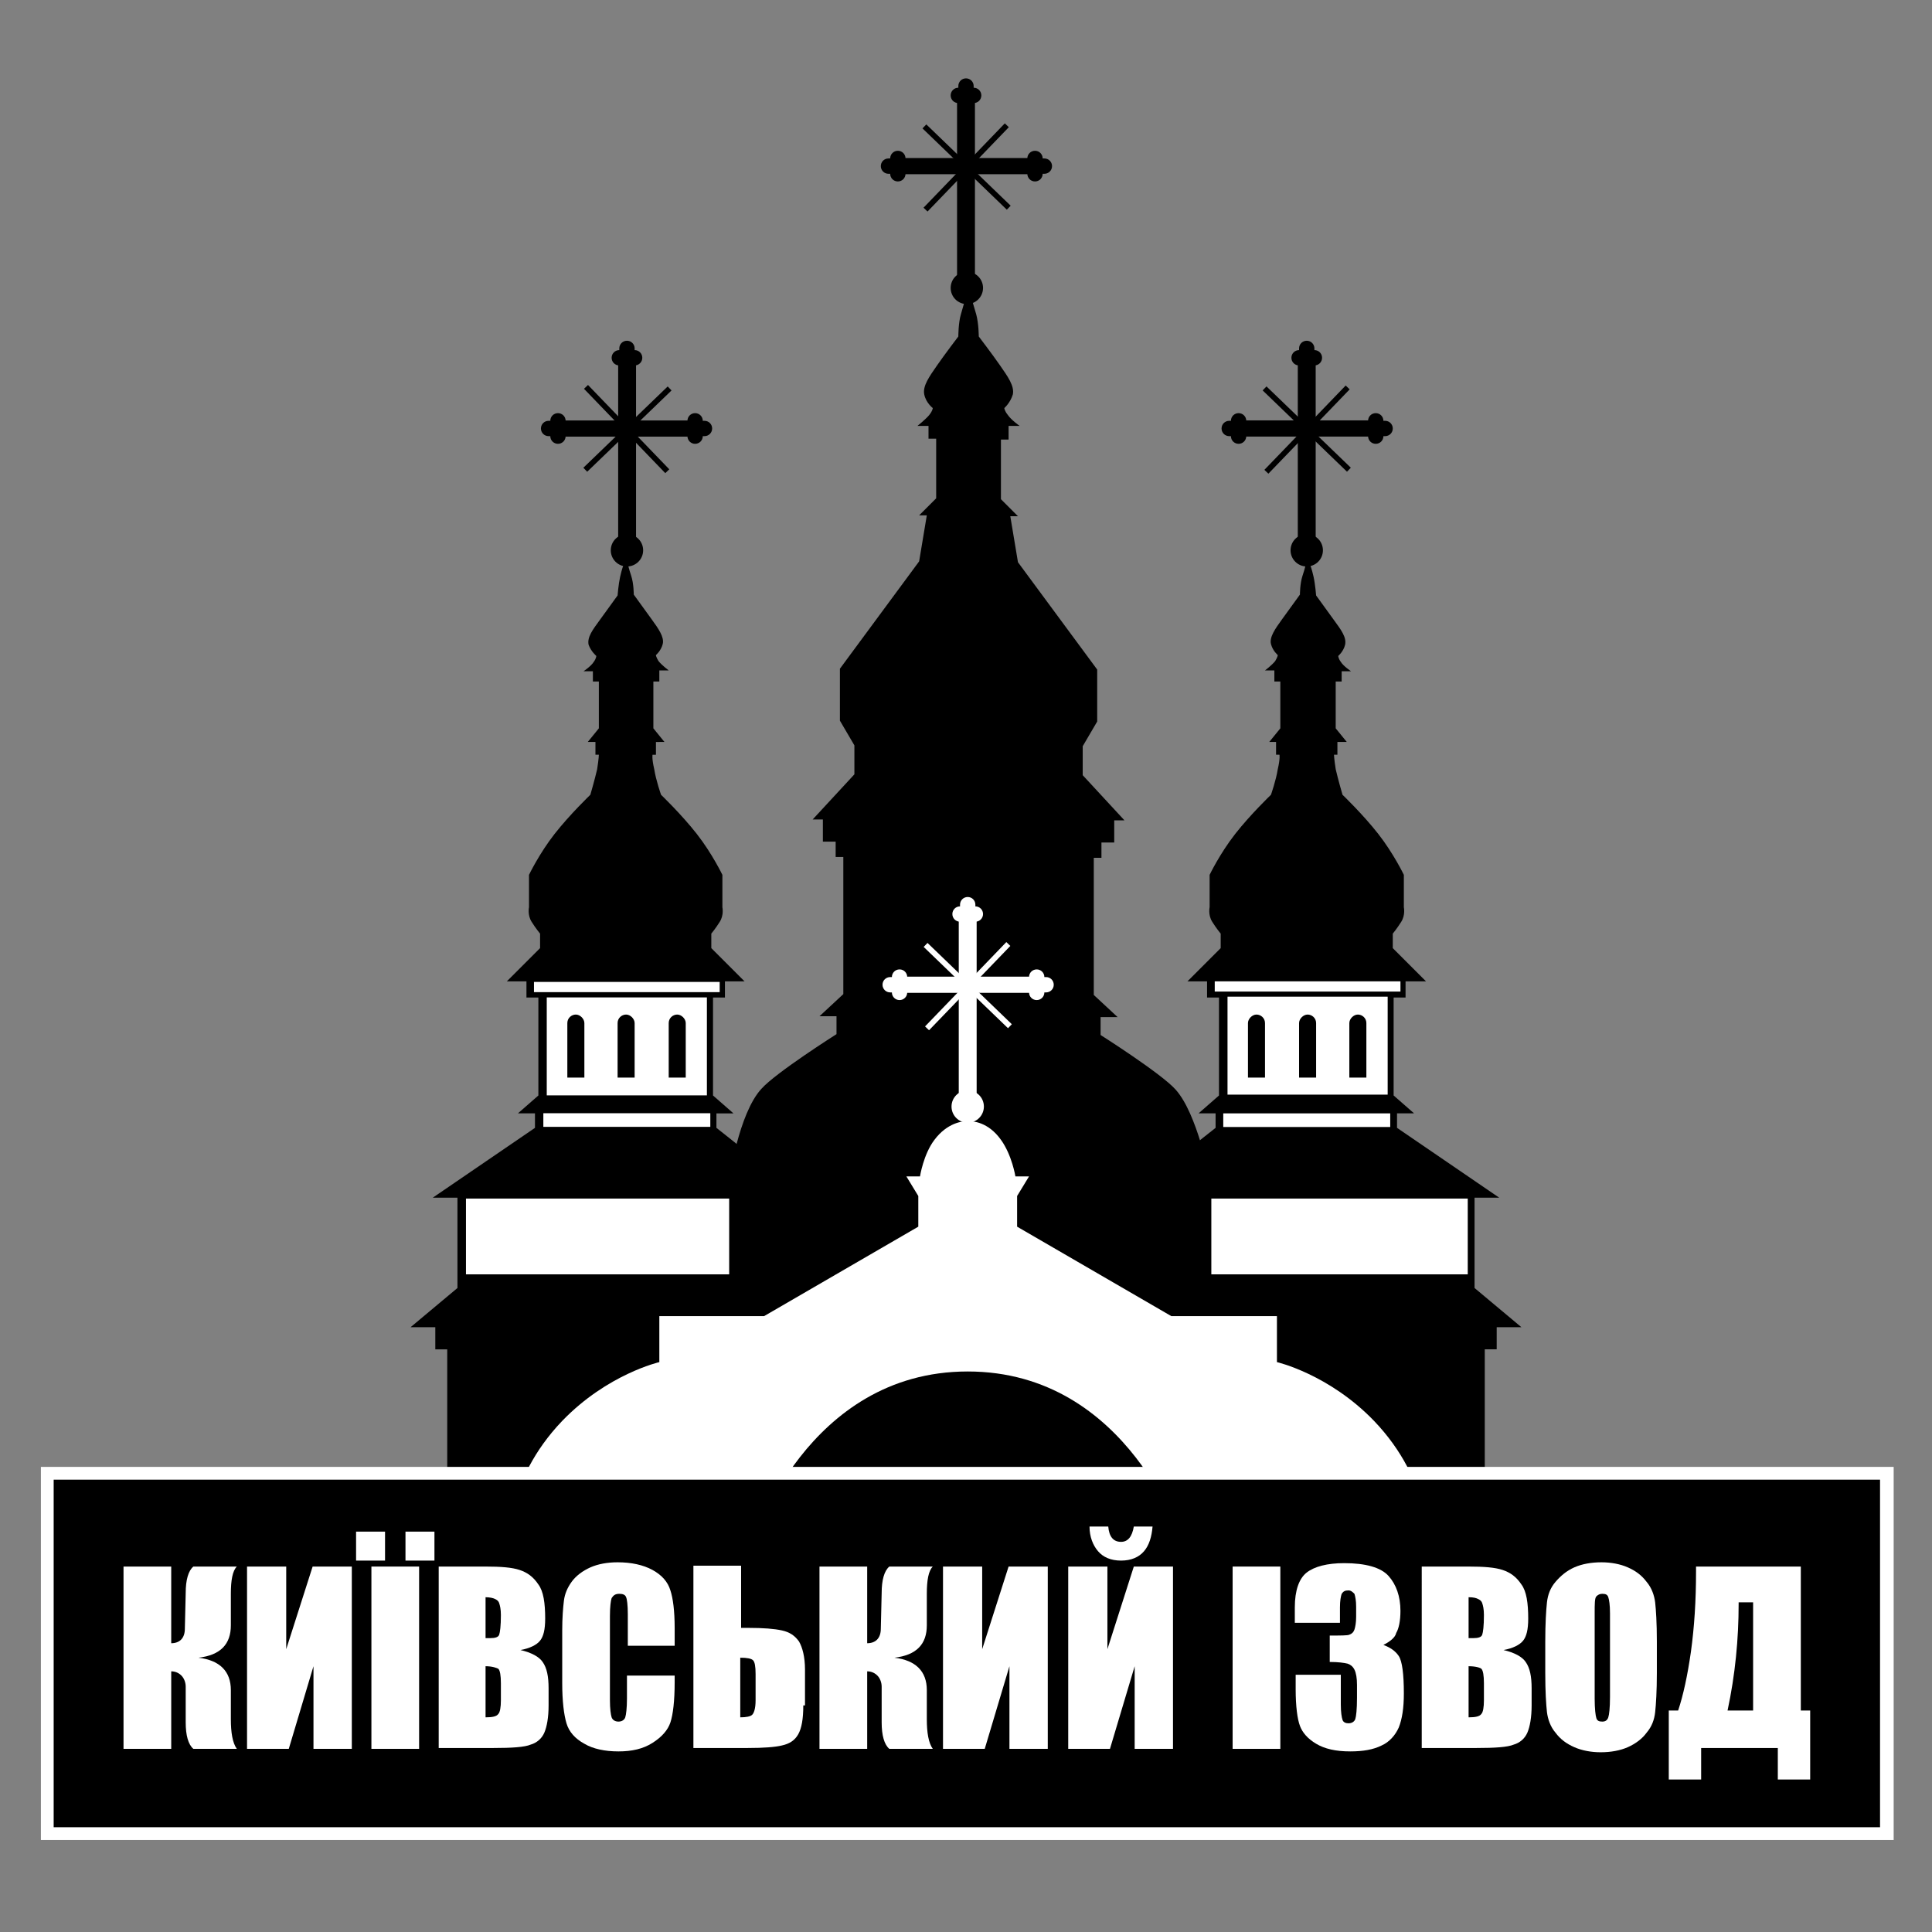
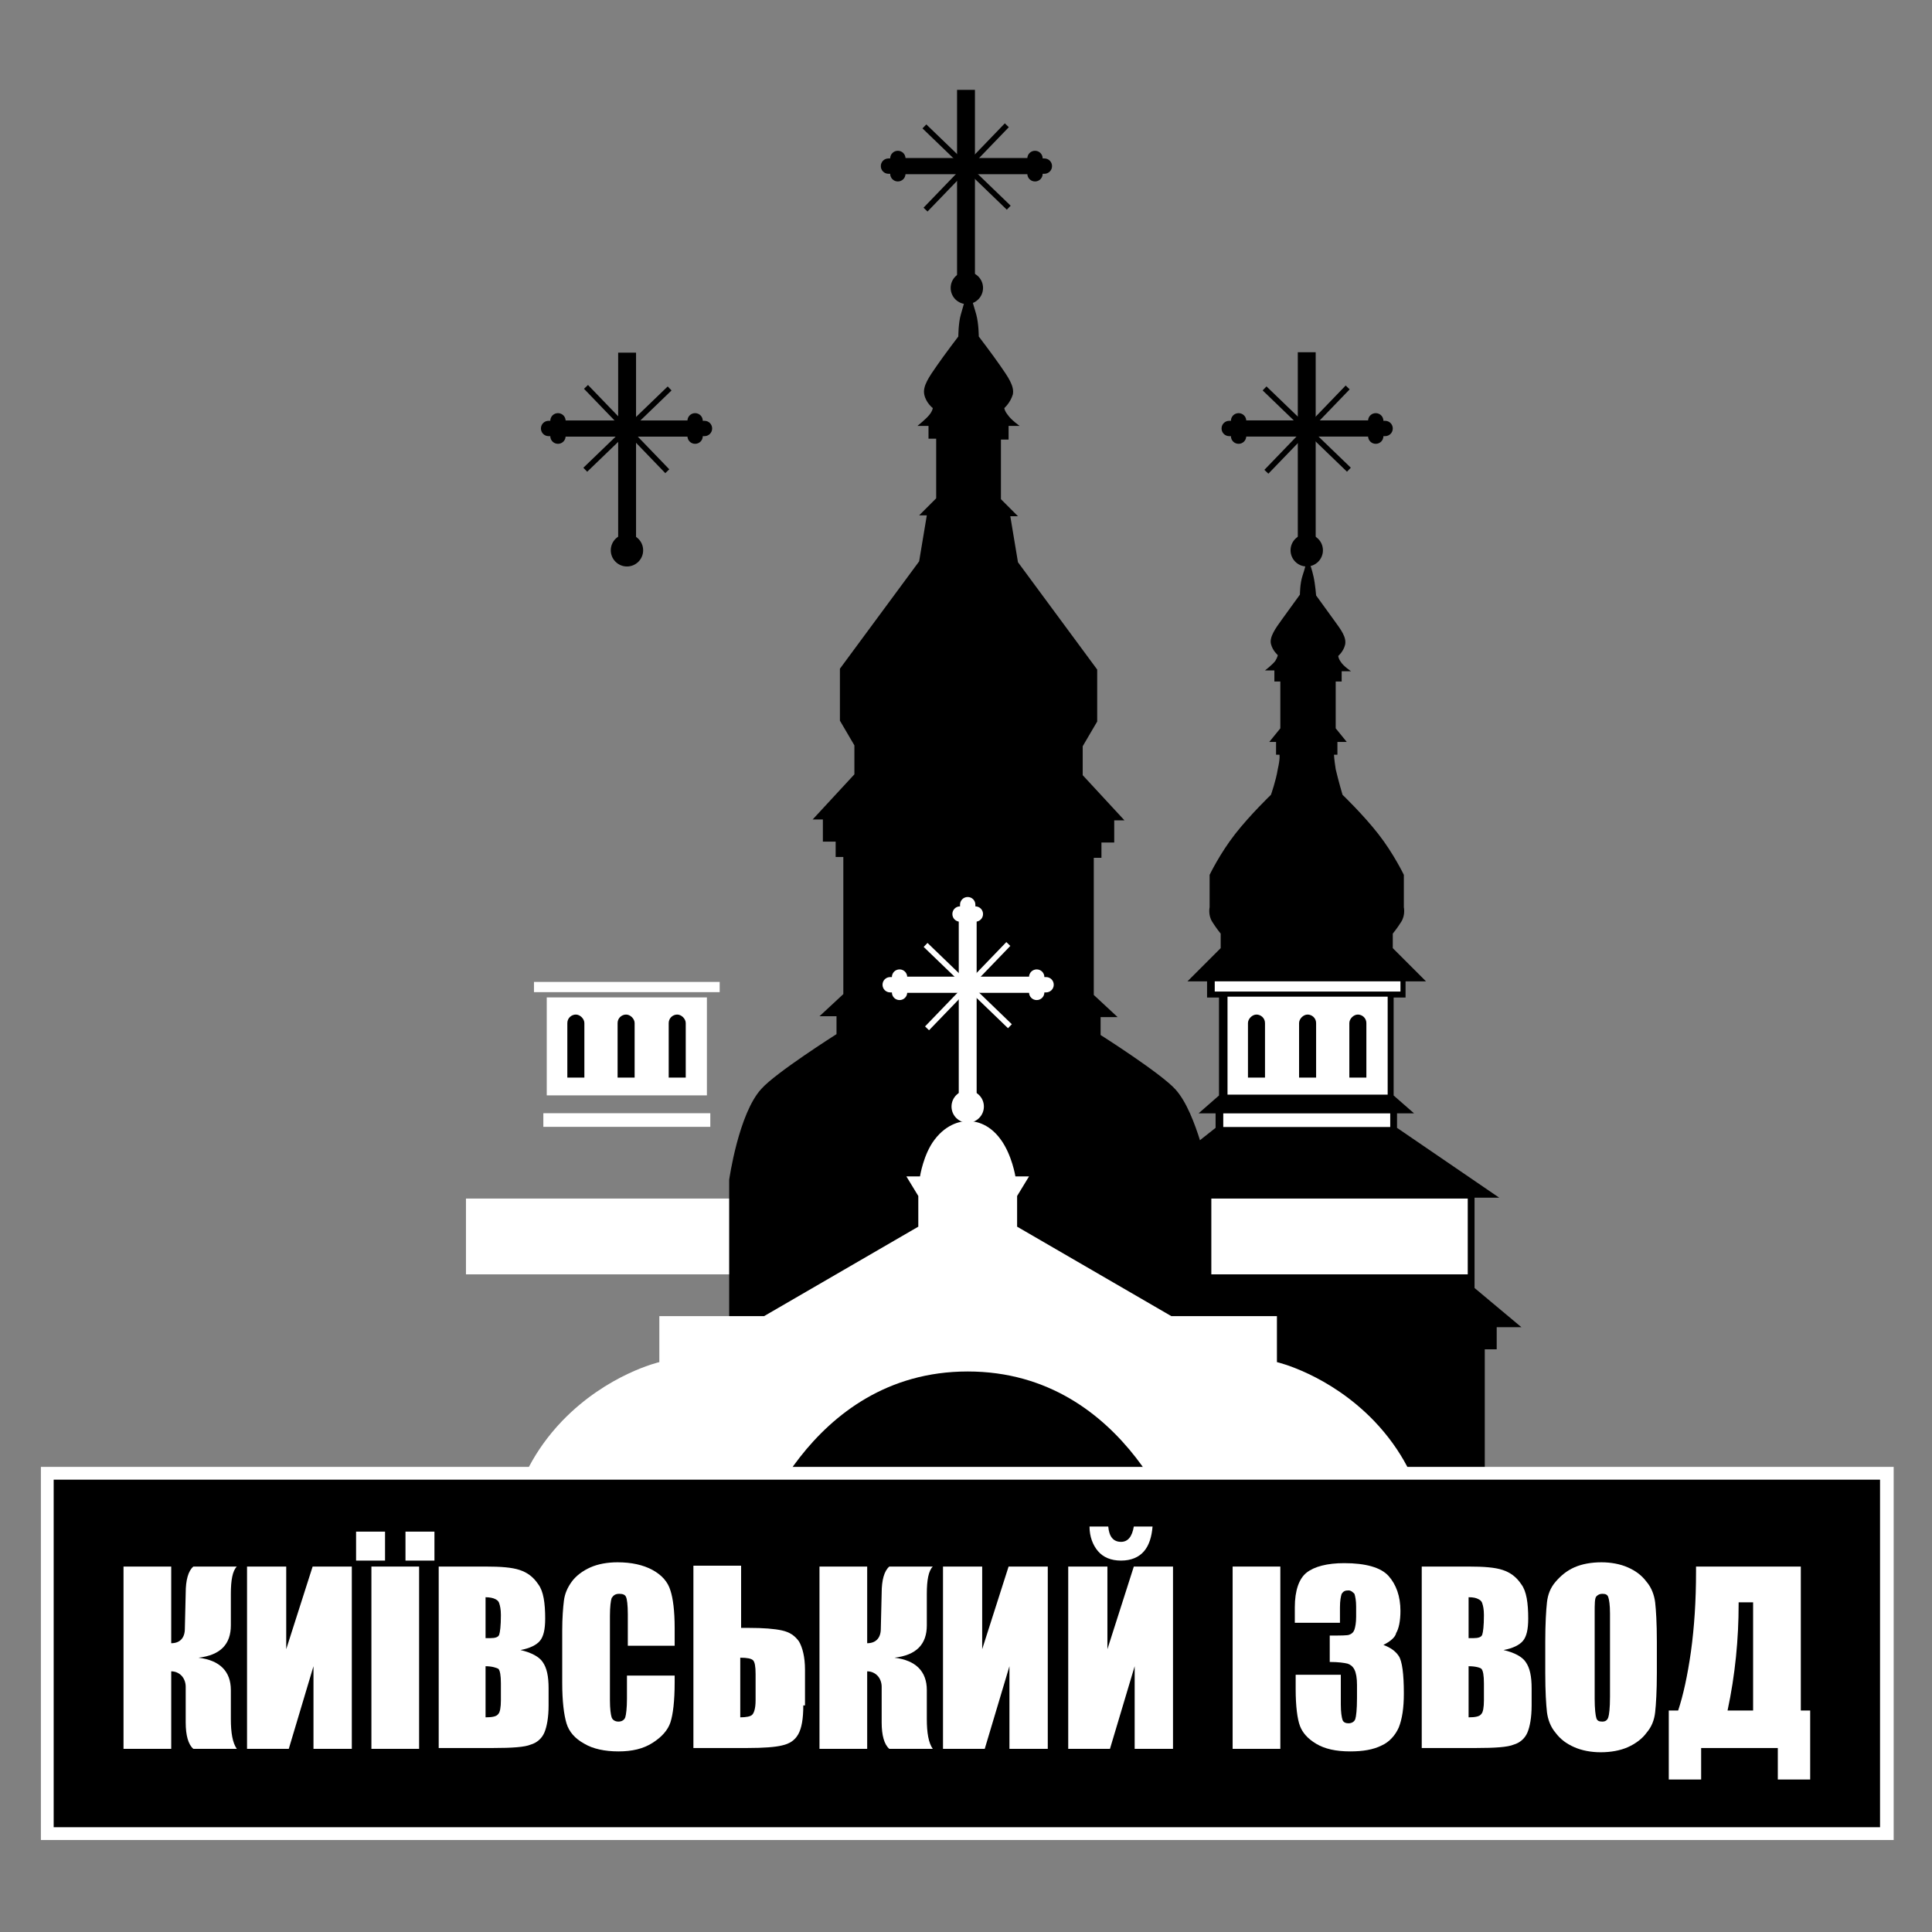
<svg xmlns="http://www.w3.org/2000/svg" version="1.1" id="Слой_1" x="0px" y="0px" viewBox="0 0 226.8 226.8" style="enable-background:new 0 0 226.8 226.8;" xml:space="preserve">
  <rect x="0" y="0" width="226.8" height="226.8" fill="#808080" stroke="none" />
  <style type="text/css">
	.st0{fill:#FFFFFF;}
	.st1{stroke:#000000;stroke-width:0.25;stroke-miterlimit:10;}
	.st2{stroke:#000000;stroke-width:1.5;stroke-miterlimit:10;}
	.st3{fill:#FFFFFF;stroke:#FFFFFF;stroke-width:0.25;stroke-miterlimit:10;}
	.st4{fill:#FFFFFF;stroke:#FFFFFF;stroke-width:1.5;stroke-miterlimit:10;}
</style>
  <g>
    <g>
      <path class="st0" d="M105.2,90.8v-2.2c0-0.6-0.5-1-1-1s-1,0.5-1,1v2.2H105.2z" />
      <path class="st0" d="M111.4,90.8v-2.2c0-0.6-0.5-1-1-1s-1,0.5-1,1v2.2H111.4z" />
      <path class="st0" d="M117,90.8v-2.2c0-0.6-0.5-1-1-1s-1,0.5-1,1v2.2H117z" />
      <path class="st0" d="M123.2,90.8v-2.2c0-0.6-0.5-1-1-1s-1,0.5-1,1v2.2H123.2z" />
    </g>
    <g>
      <circle cx="113.5" cy="33.8" r="1.9" />
      <g>
-         <path d="M114.3,10.3L114.3,10.3c0-0.1,0-0.1,0-0.2c0-0.5-0.4-0.9-0.9-0.9c-0.5,0-0.9,0.4-0.9,0.9c0,0.1,0,0.1,0,0.2     c-0.5,0-0.9,0.4-0.9,0.9c0,0.5,0.4,0.9,0.9,0.9c0.4,0,0.8-0.3,0.9-0.7c0.1,0.4,0.5,0.7,0.9,0.7c0.5,0,0.9-0.4,0.9-0.9     C115.2,10.7,114.8,10.3,114.3,10.3z" />
        <path d="M104.5,18.6L104.5,18.6c-0.1,0-0.1,0-0.2,0c-0.5,0-0.9,0.4-0.9,0.9s0.4,0.9,0.9,0.9c0.1,0,0.1,0,0.2,0     c0,0.5,0.4,0.9,0.9,0.9c0.5,0,0.9-0.4,0.9-0.9c0-0.4-0.3-0.8-0.7-0.9c0.4-0.1,0.7-0.5,0.7-0.9c0-0.5-0.4-0.9-0.9-0.9     C104.9,17.7,104.5,18.1,104.5,18.6z" />
        <path d="M122.4,18.6L122.4,18.6c0.1,0,0.1,0,0.2,0c0.5,0,0.9,0.4,0.9,0.9s-0.4,0.9-0.9,0.9c-0.1,0-0.1,0-0.2,0     c0,0.5-0.4,0.9-0.9,0.9c-0.5,0-0.9-0.4-0.9-0.9c0-0.4,0.3-0.8,0.7-0.9c-0.4-0.1-0.7-0.5-0.7-0.9c0-0.5,0.4-0.9,0.9-0.9     C122,17.7,122.4,18.1,122.4,18.6z" />
        <rect x="112.5" y="18.6" class="st1" width="1.8" height="1.8" />
        <rect x="105.6" y="19.3" class="st2" width="15.7" height="0.4" />
        <rect x="106.7" y="19.4" transform="matrix(0.72 0.694 -0.694 0.72 45.386 -73.236)" class="st1" width="13.5" height="0.4" />
        <rect x="106.7" y="19.4" transform="matrix(-0.694 0.72 -0.72 -0.694 206.267 -48.426)" class="st1" width="13.5" height="0.4" />
        <rect x="113.1" y="11.3" class="st2" width="0.6" height="22.6" />
      </g>
    </g>
    <g>
      <g>
        <circle cx="73.6" cy="64.6" r="1.9" />
        <g>
-           <path d="M72.7,41.1L72.7,41.1c0-0.1,0-0.1,0-0.2c0-0.5,0.4-0.9,0.9-0.9c0.5,0,0.9,0.4,0.9,0.9c0,0.1,0,0.1,0,0.2      c0.5,0,0.9,0.4,0.9,0.9c0,0.5-0.4,0.9-0.9,0.9c-0.4,0-0.8-0.3-0.9-0.7c-0.1,0.4-0.5,0.7-0.9,0.7c-0.5,0-0.9-0.4-0.9-0.9      C71.8,41.5,72.2,41.1,72.7,41.1z" />
          <path d="M82.5,49.4L82.5,49.4c0.1,0,0.1,0,0.2,0c0.5,0,0.9,0.4,0.9,0.9s-0.4,0.9-0.9,0.9c-0.1,0-0.1,0-0.2,0      c0,0.5-0.4,0.9-0.9,0.9c-0.5,0-0.9-0.4-0.9-0.9c0-0.4,0.3-0.8,0.7-0.9c-0.4-0.1-0.7-0.5-0.7-0.9c0-0.5,0.4-0.9,0.9-0.9      C82.1,48.5,82.5,48.9,82.5,49.4z" />
          <path d="M64.6,49.4L64.6,49.4c-0.1,0-0.1,0-0.2,0c-0.5,0-0.9,0.4-0.9,0.9s0.4,0.9,0.9,0.9c0.1,0,0.1,0,0.2,0      c0,0.5,0.4,0.9,0.9,0.9c0.5,0,0.9-0.4,0.9-0.9c0-0.4-0.3-0.8-0.7-0.9c0.4-0.1,0.7-0.5,0.7-0.9c0-0.5-0.4-0.9-0.9-0.9      C65,48.5,64.6,48.9,64.6,49.4z" />
          <rect x="72.7" y="49.4" transform="matrix(-1 -4.448098e-11 4.448098e-11 -1 147.217 100.608)" class="st1" width="1.8" height="1.8" />
          <rect x="65.8" y="50.1" transform="matrix(-1 -4.485979e-11 4.485979e-11 -1 147.217 100.608)" class="st2" width="15.7" height="0.4" />
          <rect x="66.8" y="50.2" transform="matrix(-0.72 0.694 -0.694 -0.72 161.591 35.616)" class="st1" width="13.5" height="0.4" />
          <rect x="66.8" y="50.2" transform="matrix(0.694 0.72 -0.72 0.694 58.807 -37.566)" class="st1" width="13.5" height="0.4" />
          <rect x="73.3" y="42.1" transform="matrix(-1 -4.516177e-11 4.516177e-11 -1 147.217 106.849)" class="st2" width="0.6" height="22.6" />
        </g>
      </g>
-       <path d="M73.5,66.3h-0.3c0,0-0.2,0.5-0.4,1.4s-0.3,2.2-0.3,2.2s-1.3,1.8-2.1,2.9s-1.5,2-1.3,2.9C69.4,76.5,70,77,70,77    s0,0.3-0.3,0.7c-0.3,0.5-1.2,1.1-1.2,1.1h1.1V80h0.7v5.5L69,87.1h0.9v1.5h0.4c0,0,0,0.4-0.2,1.7c-0.3,1.3-0.8,3-0.8,3    s-2.4,2.3-4.2,4.6c-1.8,2.3-3,4.8-3,4.8v3.8c0,0-0.2,0.9,0.3,1.7c0.5,0.8,1,1.4,1,1.4v1.7l-3.9,3.9h2.3v1.9h1.4v11.5l-2.4,2.1h2    v1.7l-12,8.2h2.9v10.6l-5.5,4.6l2.9,0v2.6h1.4v23.1h41.8v-25.8c0,0-0.1-1.3,0.9-2.3s1.7-0.7,1.7-0.7l-5.5-4c0,0,0.4-0.3,1.1-0.9    c0.7-0.5,0.9-1.8,0.9-2.4c0-0.5,0-4.7,0-5.2s-9.3-7.8-9.3-7.8v-1.7h2l-2.4-2.1v-11.5h1.4v-1.9h2.3l-3.9-3.9v-1.7    c0,0,0.5-0.6,1-1.4c0.5-0.8,0.3-1.7,0.3-1.7v-3.8c0,0-1.2-2.5-3-4.8c-1.8-2.3-4.2-4.6-4.2-4.6s-0.6-1.7-0.8-3    c-0.3-1.3-0.2-1.7-0.2-1.7h0.4v-1.5H78l-1.3-1.6V80h0.7v-1.3h1.1c0,0-0.8-0.6-1.2-1.1c-0.3-0.5-0.3-0.7-0.3-0.7s0.6-0.5,0.8-1.3    c0.2-0.8-0.5-1.8-1.3-2.9s-2.1-2.9-2.1-2.9s0-1.3-0.3-2.2s-0.4-1.4-0.4-1.4H73.5" />
      <rect x="62.6" y="115.2" transform="matrix(-1 -4.489621e-11 4.489621e-11 -1 147.084 231.669)" class="st0" width="21.8" height="1.2" />
      <rect x="63.7" y="130.7" transform="matrix(-1 -4.497215e-11 4.497215e-11 -1 147.084 262.983)" class="st0" width="19.6" height="1.6" />
      <rect x="64.1" y="117" transform="matrix(-1 -4.489621e-11 4.489621e-11 -1 147.084 245.587)" class="st0" width="18.8" height="11.5" />
      <g>
        <path d="M78.5,126.5v-6.4c0-0.6,0.5-1,1-1s1,0.5,1,1v6.4H78.5z" />
        <path d="M72.5,126.5v-6.4c0-0.6,0.5-1,1-1s1,0.5,1,1v6.4H72.5z" />
        <path d="M66.6,126.5v-6.4c0-0.6,0.5-1,1-1s1,0.5,1,1v6.4H66.6z" />
      </g>
      <path class="st0" d="M91.4,149.6c0.2-0.2,0.5-0.5,0.8-0.9c0.3-0.4,0.6-1.6,0.6-2.3c0-0.4,0-5.1,0-5.7H54.7v8.9H91.4z" />
    </g>
    <g>
      <g>
        <circle cx="153.4" cy="64.6" r="1.9" />
        <g>
-           <path d="M154.3,41.1L154.3,41.1c0-0.1,0-0.1,0-0.2c0-0.5-0.4-0.9-0.9-0.9c-0.5,0-0.9,0.4-0.9,0.9c0,0.1,0,0.1,0,0.2      c-0.5,0-0.9,0.4-0.9,0.9c0,0.5,0.4,0.9,0.9,0.9c0.4,0,0.8-0.3,0.9-0.7c0.1,0.4,0.5,0.7,0.9,0.7c0.5,0,0.9-0.4,0.9-0.9      C155.2,41.5,154.8,41.1,154.3,41.1z" />
          <path d="M144.5,49.4L144.5,49.4c-0.1,0-0.1,0-0.2,0c-0.5,0-0.9,0.4-0.9,0.9s0.4,0.9,0.9,0.9c0.1,0,0.1,0,0.2,0      c0,0.5,0.4,0.9,0.9,0.9c0.5,0,0.9-0.4,0.9-0.9c0-0.4-0.3-0.8-0.7-0.9c0.4-0.1,0.7-0.5,0.7-0.9c0-0.5-0.4-0.9-0.9-0.9      C144.9,48.5,144.5,48.9,144.5,49.4z" />
          <path d="M162.4,49.4L162.4,49.4c0.1,0,0.1,0,0.2,0c0.5,0,0.9,0.4,0.9,0.9s-0.4,0.9-0.9,0.9c-0.1,0-0.1,0-0.2,0      c0,0.5-0.4,0.9-0.9,0.9c-0.5,0-0.9-0.4-0.9-0.9c0-0.4,0.3-0.8,0.7-0.9c-0.4-0.1-0.7-0.5-0.7-0.9c0-0.5,0.4-0.9,0.9-0.9      C162,48.5,162.4,48.9,162.4,49.4z" />
          <rect x="152.5" y="49.4" class="st1" width="1.8" height="1.8" />
          <rect x="145.5" y="50.1" class="st2" width="15.7" height="0.4" />
          <rect x="146.6" y="50.2" transform="matrix(0.72 0.694 -0.694 0.72 77.966 -92.345)" class="st1" width="13.5" height="0.4" />
          <rect x="146.6" y="50.2" transform="matrix(-0.694 0.72 -0.72 -0.694 296.147 -25.003)" class="st1" width="13.5" height="0.4" />
          <rect x="153.1" y="42.1" class="st2" width="0.6" height="22.6" />
        </g>
      </g>
      <path d="M153.5,66.3h0.3c0,0,0.2,0.5,0.4,1.4s0.3,2.2,0.3,2.2s1.3,1.8,2.1,2.9s1.5,2,1.3,2.9c-0.2,0.8-0.8,1.3-0.8,1.3    s0,0.3,0.3,0.7c0.3,0.5,1.2,1.1,1.2,1.1h-1.1V80h-0.7v5.5l1.3,1.6H157v1.5h-0.4c0,0,0,0.4,0.2,1.7c0.3,1.3,0.8,3,0.8,3    s2.4,2.3,4.2,4.6c1.8,2.3,3,4.8,3,4.8v3.8c0,0,0.2,0.9-0.3,1.7c-0.5,0.8-1,1.4-1,1.4v1.7l3.9,3.9H165v1.9h-1.4v11.5l2.4,2.1h-2    v1.7l12,8.2h-2.9v10.6l5.5,4.6l-2.9,0v2.6h-1.4v23.1h-41.8v-25.8c0,0,0.1-1.3-0.9-2.3c-1-1-1.7-0.7-1.7-0.7l5.5-4    c0,0-0.4-0.3-1.1-0.9c-0.7-0.5-0.9-1.8-0.9-2.4c0-0.5,0-4.7,0-5.2s9.3-7.8,9.3-7.8v-1.7h-2l2.4-2.1v-11.5h-1.4v-1.9h-2.3l3.9-3.9    v-1.7c0,0-0.5-0.6-1-1.4c-0.5-0.8-0.3-1.7-0.3-1.7v-3.8c0,0,1.2-2.5,3-4.8c1.8-2.3,4.2-4.6,4.2-4.6s0.6-1.7,0.8-3    c0.3-1.3,0.2-1.7,0.2-1.7h-0.4v-1.5H149l1.3-1.6V80h-0.7v-1.3h-1.1c0,0,0.8-0.6,1.2-1.1c0.3-0.5,0.3-0.7,0.3-0.7s-0.6-0.5-0.8-1.3    c-0.2-0.8,0.5-1.8,1.3-2.9s2.1-2.9,2.1-2.9s0-1.3,0.3-2.2s0.4-1.4,0.4-1.4H153.5" />
      <rect x="142.6" y="115.2" class="st0" width="21.8" height="1.2" />
      <rect x="143.6" y="130.7" class="st0" width="19.6" height="1.6" />
      <rect x="144.1" y="117" class="st0" width="18.8" height="11.5" />
      <g>
        <path d="M148.5,126.5v-6.4c0-0.6-0.5-1-1-1s-1,0.5-1,1v6.4H148.5z" />
        <path d="M154.5,126.5v-6.4c0-0.6-0.5-1-1-1s-1,0.5-1,1v6.4H154.5z" />
        <path d="M160.4,126.5v-6.4c0-0.6-0.5-1-1-1s-1,0.5-1,1v6.4H160.4z" />
      </g>
      <path class="st0" d="M135.6,149.6c-0.2-0.2-0.5-0.5-0.8-0.9c-0.3-0.4-0.6-1.6-0.6-2.3c0-0.4,0-5.1,0-5.7h38.1v8.9H135.6z" />
    </g>
    <path d="M138,127.9c-1.7-1.9-8.8-6.4-8.8-6.4v-2.1h2l-2.8-2.6v-16.1h0.9v-1.8h1.5v-2.6h1.2l-4.9-5.3v-3.4l1.7-2.9v-6.1l-9.3-12.6   l-0.9-5.4h0.9l-2-2v-7h0.9V50h1.3c0,0-1-0.7-1.4-1.3c-0.4-0.5-0.4-0.8-0.4-0.8s0.7-0.6,1-1.6c0.2-1-0.6-2.1-1.5-3.4   c-0.9-1.3-2.5-3.4-2.5-3.4s0-1.5-0.3-2.6c-0.3-1-0.5-1.7-0.5-1.7h-0.4h0h-0.4c0,0-0.2,0.6-0.5,1.7c-0.3,1-0.3,2.6-0.3,2.6   s-1.6,2.1-2.5,3.4c-0.9,1.3-1.7,2.4-1.5,3.4c0.2,1,1,1.6,1,1.6s0,0.3-0.4,0.8c-0.4,0.5-1.4,1.3-1.4,1.3h1.3v1.5h0.9v7l-2,2h0.9   l-0.9,5.4l-9.3,12.6v6.1l1.7,2.9v3.4l-4.9,5.3h1.2v2.6h1.5v1.8h0.9v16.1l-2.8,2.6h2v2.1c0,0-7.1,4.5-8.8,6.4   c-2.7,2.9-3.8,10.7-3.8,10.7v16.2h56.6V138C141.8,138,140.6,130.8,138,127.9z" />
    <path class="st0" d="M161.3,166.8c-5.3-5.5-11.4-6.9-11.4-6.9v-5.4h-12.4L119.4,144v-3.6l1.4-2.3h-1.6c0,0-0.4-2.5-1.7-4.3   c-1.5-2.1-3.3-2.2-3.9-2.2c-0.6,0-2.4,0.2-3.9,2.2c-1.3,1.7-1.7,4.3-1.7,4.3h-1.6l1.4,2.3v3.6l-18.1,10.5H77.4v5.4   c0,0-6.1,1.4-11.4,6.9c-6.8,7.1-6.3,14.7-6.3,14.7h108C167.6,181.5,168.1,173.9,161.3,166.8z" />
    <g>
      <path d="M113.6,161c-18.9,0-25.2,20.1-25.2,20.1h50.4C138.8,181.2,132.6,161,113.6,161z" />
    </g>
    <g>
      <circle class="st0" cx="113.6" cy="129.9" r="1.9" />
      <g>
        <path class="st0" d="M114.5,106.4L114.5,106.4c0-0.1,0-0.1,0-0.2c0-0.5-0.4-0.9-0.9-0.9c-0.5,0-0.9,0.4-0.9,0.9     c0,0.1,0,0.1,0,0.2c-0.5,0-0.9,0.4-0.9,0.9c0,0.5,0.4,0.9,0.9,0.9c0.4,0,0.8-0.3,0.9-0.7c0.1,0.4,0.5,0.7,0.9,0.7     c0.5,0,0.9-0.4,0.9-0.9C115.4,106.8,115,106.4,114.5,106.4z" />
        <path class="st0" d="M104.7,114.7L104.7,114.7c-0.1,0-0.1,0-0.2,0c-0.5,0-0.9,0.4-0.9,0.9s0.4,0.9,0.9,0.9c0.1,0,0.1,0,0.2,0     c0,0.5,0.4,0.9,0.9,0.9c0.5,0,0.9-0.4,0.9-0.9c0-0.4-0.3-0.8-0.7-0.9c0.4-0.1,0.7-0.5,0.7-0.9c0-0.5-0.4-0.9-0.9-0.9     C105.1,113.8,104.7,114.2,104.7,114.7z" />
        <path class="st0" d="M122.6,114.7L122.6,114.7c0.1,0,0.1,0,0.2,0c0.5,0,0.9,0.4,0.9,0.9s-0.4,0.9-0.9,0.9c-0.1,0-0.1,0-0.2,0     c0,0.5-0.4,0.9-0.9,0.9c-0.5,0-0.9-0.4-0.9-0.9c0-0.4,0.3-0.8,0.7-0.9c-0.4-0.1-0.7-0.5-0.7-0.9c0-0.5,0.4-0.9,0.9-0.9     C122.2,113.8,122.6,114.2,122.6,114.7z" />
        <rect x="112.7" y="114.7" class="st3" width="1.8" height="1.8" />
        <rect x="105.7" y="115.4" class="st4" width="15.7" height="0.4" />
        <rect x="106.8" y="115.5" transform="matrix(0.72 0.694 -0.694 0.72 112.146 -46.41)" class="st3" width="13.5" height="0.4" />
        <rect x="106.8" y="115.5" transform="matrix(-0.694 0.72 -0.72 -0.694 275.707 114.307)" class="st3" width="13.5" height="0.4" />
        <rect x="113.3" y="107.4" class="st4" width="0.6" height="22.6" />
      </g>
    </g>
  </g>
  <g>
    <g>
      <rect x="5.5" y="172.9" width="215.9" height="42.3" />
      <path class="st0" d="M220.7,173.7v40.8H6.3v-40.8H220.7 M222.2,172.2h-1.5H6.3H4.8v1.5v40.8v1.5h1.5h214.5h1.5v-1.5v-40.8V172.2    L222.2,172.2z" />
    </g>
    <g>
      <path class="st0" d="M14.5,183.9h5.6l0,9c1,0,1.6-0.6,1.6-1.7l0.1-4.2c0-1.5,0.3-2.6,0.9-3.1h5.1c-0.5,0.5-0.7,1.6-0.7,3.2l0,3.7    c0,2.2-1.2,3.5-3.8,3.8c2.5,0.3,3.8,1.6,3.8,3.8l0,3.4c0,1.6,0.2,2.8,0.7,3.5h-5.1c-0.6-0.5-0.9-1.6-0.9-3.1V198    c0-0.5-0.2-1-0.5-1.3s-0.7-0.5-1.2-0.5l0,9.1h-5.6V183.9z" />
      <path class="st0" d="M41.4,205.3h-4.6v-9.7l-2.9,9.7H29v-21.4h4.6v9.7l3.1-9.7h4.6V205.3z" />
      <path class="st0" d="M45.2,179.8v3.4h-3.4v-3.4H45.2z M49.2,183.9v21.4h-5.6v-21.4H49.2z M51,179.8v3.4h-3.4v-3.4H51z" />
      <path class="st0" d="M51.4,183.9H57c1.8,0,3.1,0.1,4,0.4s1.6,0.8,2.2,1.7c0.6,0.8,0.8,2.2,0.8,4c0,1.3-0.2,2.1-0.6,2.6    c-0.4,0.5-1.2,0.9-2.3,1.1c1.3,0.3,2.2,0.8,2.6,1.4c0.5,0.7,0.7,1.7,0.7,3.1v2c0,1.4-0.2,2.5-0.5,3.2c-0.3,0.7-0.9,1.2-1.6,1.4    c-0.7,0.3-2.2,0.4-4.4,0.4h-6.4V183.9z M57,187.5v4.8c0.2,0,0.4,0,0.6,0c0.5,0,0.9-0.1,1-0.4c0.1-0.3,0.2-1,0.2-2.3    c0-0.7-0.1-1.1-0.2-1.4c-0.1-0.3-0.3-0.4-0.5-0.5S57.5,187.5,57,187.5z M57,195.6v6c0.8,0,1.3-0.1,1.5-0.4    c0.2-0.2,0.3-0.8,0.3-1.6v-2c0-0.9-0.1-1.5-0.3-1.7C58.3,195.8,57.8,195.6,57,195.6z" />
      <path class="st0" d="M79.3,193.2h-5.6v-3.7c0-1.1-0.1-1.8-0.2-2c-0.1-0.3-0.4-0.4-0.8-0.4c-0.5,0-0.7,0.2-0.9,0.5    c-0.1,0.3-0.2,1-0.2,2.1v9.9c0,1,0.1,1.7,0.2,2c0.1,0.3,0.4,0.5,0.8,0.5c0.4,0,0.7-0.2,0.8-0.5c0.1-0.3,0.2-1.1,0.2-2.2v-2.7h5.6    v0.8c0,2.2-0.2,3.8-0.5,4.7c-0.3,0.9-1,1.7-2.1,2.4s-2.4,1-4,1c-1.6,0-3-0.3-4-0.9c-1.1-0.6-1.8-1.4-2.1-2.4    c-0.3-1-0.5-2.6-0.5-4.7v-6.2c0-1.5,0.1-2.7,0.2-3.5c0.1-0.8,0.4-1.5,0.9-2.2s1.3-1.3,2.2-1.7s2-0.6,3.2-0.6c1.6,0,3,0.3,4.1,0.9    c1.1,0.6,1.8,1.4,2.1,2.4c0.3,0.9,0.5,2.4,0.5,4.4V193.2z" />
      <path class="st0" d="M94.3,200.2c0,1.6-0.2,2.7-0.6,3.4s-1,1.1-1.9,1.3c-0.8,0.2-2.2,0.3-4,0.3h-6.4v-21.4h5.6v7.3h0.9    c1.7,0,3,0.1,3.9,0.3s1.5,0.6,2,1.3c0.4,0.7,0.7,1.8,0.7,3.3V200.2z M88.7,199.6v-3.1c0-0.9-0.1-1.4-0.3-1.6    c-0.2-0.2-0.7-0.3-1.5-0.3v7c0.7,0,1.2-0.1,1.4-0.3S88.7,200.6,88.7,199.6z" />
      <path class="st0" d="M96.2,183.9h5.6l0,9c1,0,1.6-0.6,1.6-1.7l0.1-4.2c0-1.5,0.3-2.6,0.9-3.1h5.1c-0.5,0.5-0.7,1.6-0.7,3.2l0,3.7    c0,2.2-1.2,3.5-3.8,3.8c2.5,0.3,3.8,1.6,3.8,3.8l0,3.4c0,1.6,0.2,2.8,0.7,3.5h-5.1c-0.6-0.5-0.9-1.6-0.9-3.1V198    c0-0.5-0.2-1-0.5-1.3s-0.7-0.5-1.2-0.5l0,9.1h-5.6V183.9z" />
      <path class="st0" d="M123.1,205.3h-4.6v-9.7l-2.9,9.7h-4.9v-21.4h4.6v9.7l3.1-9.7h4.6V205.3z" />
      <path class="st0" d="M137.8,205.3h-4.6v-9.7l-2.9,9.7h-4.9v-21.4h4.6v9.7l3.1-9.7h4.6V205.3z M133.1,179.2h2.2    c-0.1,1.2-0.4,2.2-1,2.9c-0.6,0.7-1.5,1.1-2.7,1.1c-1.2,0-2.1-0.4-2.7-1.1c-0.6-0.7-1-1.7-1-2.9h2.2c0.1,1.2,0.6,1.8,1.5,1.8    C132.4,181,132.9,180.4,133.1,179.2z" />
      <path class="st0" d="M150.3,183.9v21.4h-5.6v-21.4H150.3z" />
      <path class="st0" d="M162.4,193.1c0.8,0.3,1.4,0.7,1.8,1.3c0.4,0.6,0.6,2.1,0.6,4.4c0,1.7-0.2,3-0.6,4c-0.4,0.9-1.1,1.7-2,2.1    c-1,0.5-2.2,0.7-3.7,0.7c-1.7,0-3-0.3-4-0.9c-1-0.6-1.6-1.3-1.9-2.1c-0.3-0.8-0.5-2.3-0.5-4.3v-1.7h5.3v3.5c0,0.9,0.1,1.5,0.2,1.8    s0.4,0.4,0.7,0.4c0.4,0,0.7-0.2,0.8-0.5c0.1-0.3,0.2-1.1,0.2-2.5v-1.5c0-0.8-0.1-1.4-0.3-1.8c-0.2-0.4-0.5-0.6-0.8-0.7    c-0.4-0.1-1.1-0.2-2.1-0.2v-3.1c1.3,0,2.1,0,2.3-0.1c0.3-0.1,0.5-0.3,0.6-0.6c0.1-0.3,0.2-0.8,0.2-1.5v-1.2c0-0.7-0.1-1.2-0.2-1.5    c-0.2-0.2-0.4-0.4-0.7-0.4c-0.4,0-0.6,0.1-0.8,0.4c-0.1,0.3-0.2,0.8-0.2,1.6v1.8h-5.3v-1.8c0-2,0.5-3.4,1.4-4.1    c0.9-0.7,2.4-1.1,4.4-1.1c2.5,0,4.3,0.5,5.2,1.5s1.4,2.4,1.4,4.1c0,1.2-0.2,2.1-0.5,2.6C163.8,192.2,163.2,192.7,162.4,193.1z" />
      <path class="st0" d="M166.9,183.9h5.5c1.8,0,3.1,0.1,4,0.4s1.6,0.8,2.2,1.7c0.6,0.8,0.8,2.2,0.8,4c0,1.3-0.2,2.1-0.6,2.6    c-0.4,0.5-1.2,0.9-2.3,1.1c1.3,0.3,2.2,0.8,2.6,1.4c0.5,0.7,0.7,1.7,0.7,3.1v2c0,1.4-0.2,2.5-0.5,3.2c-0.3,0.7-0.9,1.2-1.6,1.4    c-0.7,0.3-2.2,0.4-4.4,0.4h-6.4V183.9z M172.4,187.5v4.8c0.2,0,0.4,0,0.6,0c0.5,0,0.9-0.1,1-0.4c0.1-0.3,0.2-1,0.2-2.3    c0-0.7-0.1-1.1-0.2-1.4c-0.1-0.3-0.3-0.4-0.5-0.5S173,187.5,172.4,187.5z M172.4,195.6v6c0.8,0,1.3-0.1,1.5-0.4    c0.2-0.2,0.3-0.8,0.3-1.6v-2c0-0.9-0.1-1.5-0.3-1.7C173.8,195.8,173.3,195.6,172.4,195.6z" />
      <path class="st0" d="M194.5,196.4c0,2.1-0.1,3.7-0.2,4.6c-0.1,0.9-0.4,1.7-1,2.4c-0.5,0.7-1.3,1.3-2.2,1.7c-0.9,0.4-2,0.6-3.2,0.6    c-1.1,0-2.2-0.2-3.1-0.6c-0.9-0.4-1.6-0.9-2.2-1.7c-0.6-0.7-0.9-1.6-1-2.4c-0.1-0.9-0.2-2.4-0.2-4.6v-3.7c0-2.1,0.1-3.7,0.2-4.6    c0.1-0.9,0.4-1.7,1-2.4s1.3-1.3,2.2-1.7c0.9-0.4,2-0.6,3.2-0.6c1.1,0,2.2,0.2,3.1,0.6c0.9,0.4,1.6,0.9,2.2,1.7    c0.6,0.7,0.9,1.6,1,2.4c0.1,0.9,0.2,2.4,0.2,4.6V196.4z M189,189.4c0-1-0.1-1.6-0.2-1.9c-0.1-0.3-0.3-0.4-0.7-0.4    c-0.3,0-0.5,0.1-0.7,0.3c-0.2,0.2-0.2,0.9-0.2,2v10c0,1.2,0.1,2,0.2,2.3c0.1,0.3,0.3,0.4,0.7,0.4c0.4,0,0.6-0.2,0.7-0.5    c0.1-0.3,0.2-1.1,0.2-2.4V189.4z" />
      <path class="st0" d="M212.5,208.9h-3.8v-3.7h-9v3.7h-3.8v-8.1h1.1c0.6-1.8,1.1-4.1,1.5-6.9c0.4-2.9,0.6-6,0.6-9.4v-0.6h12.3v16.9    h1.1V208.9z M205.8,200.8v-12.7h-1.7v0.2c0,4.1-0.4,8.3-1.3,12.5H205.8z" />
    </g>
  </g>
</svg>